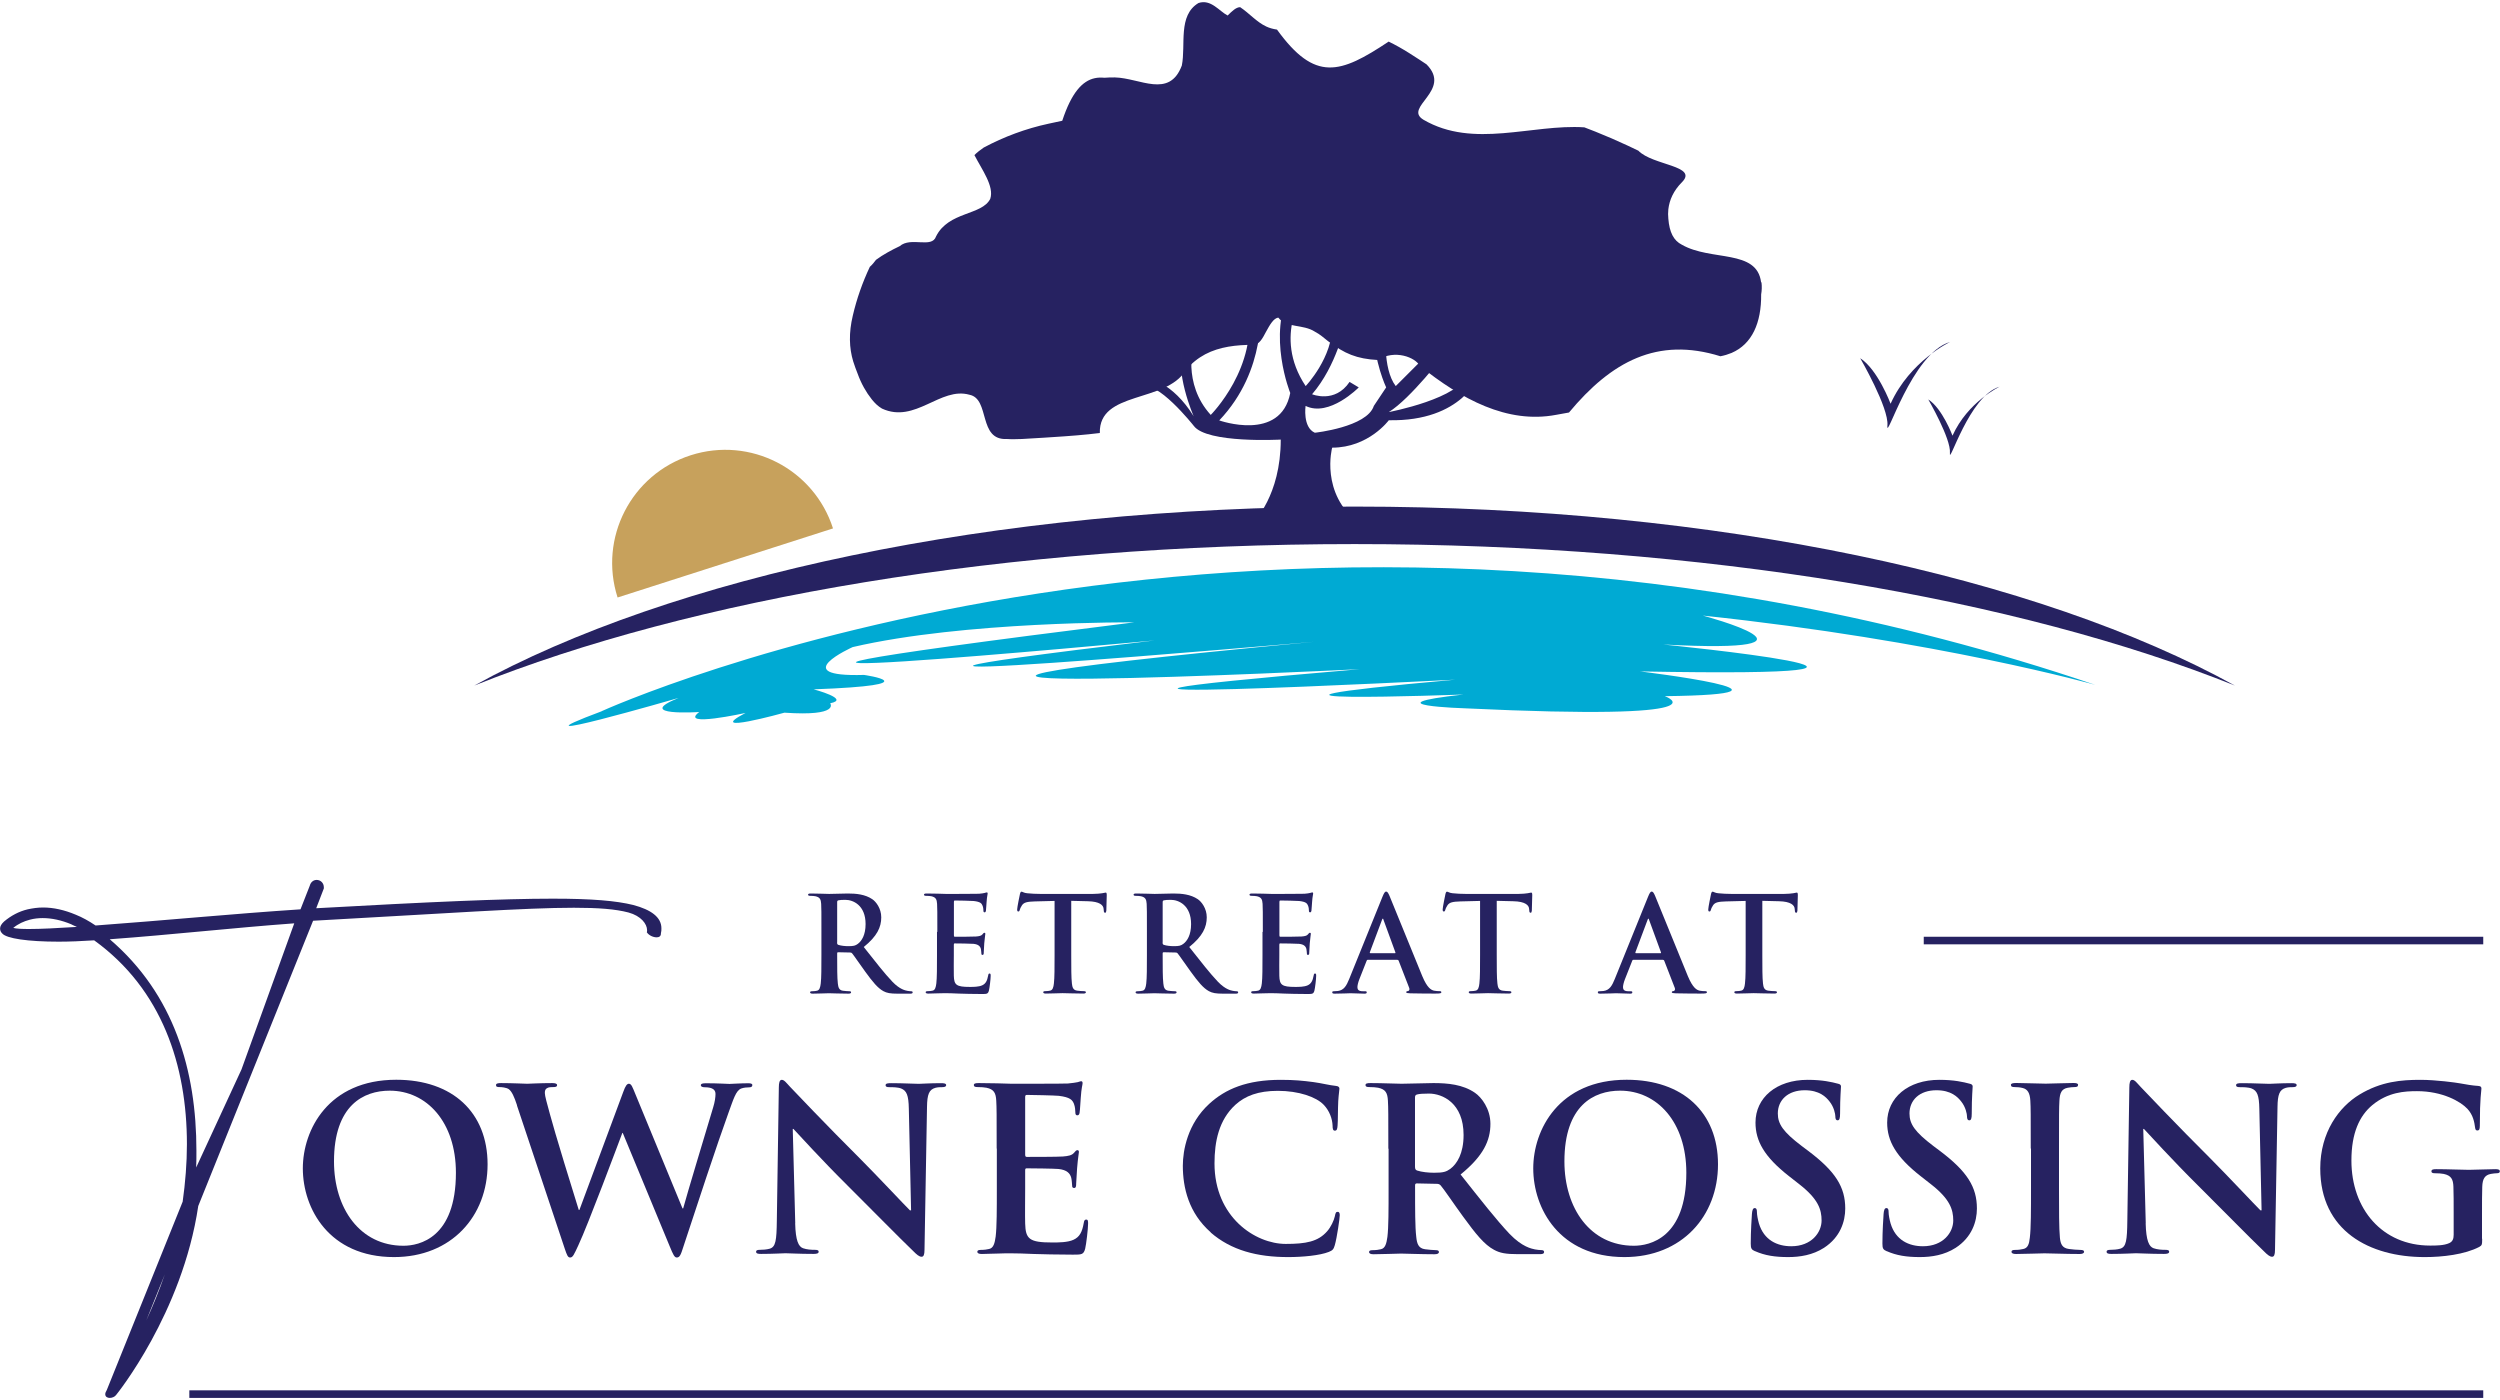
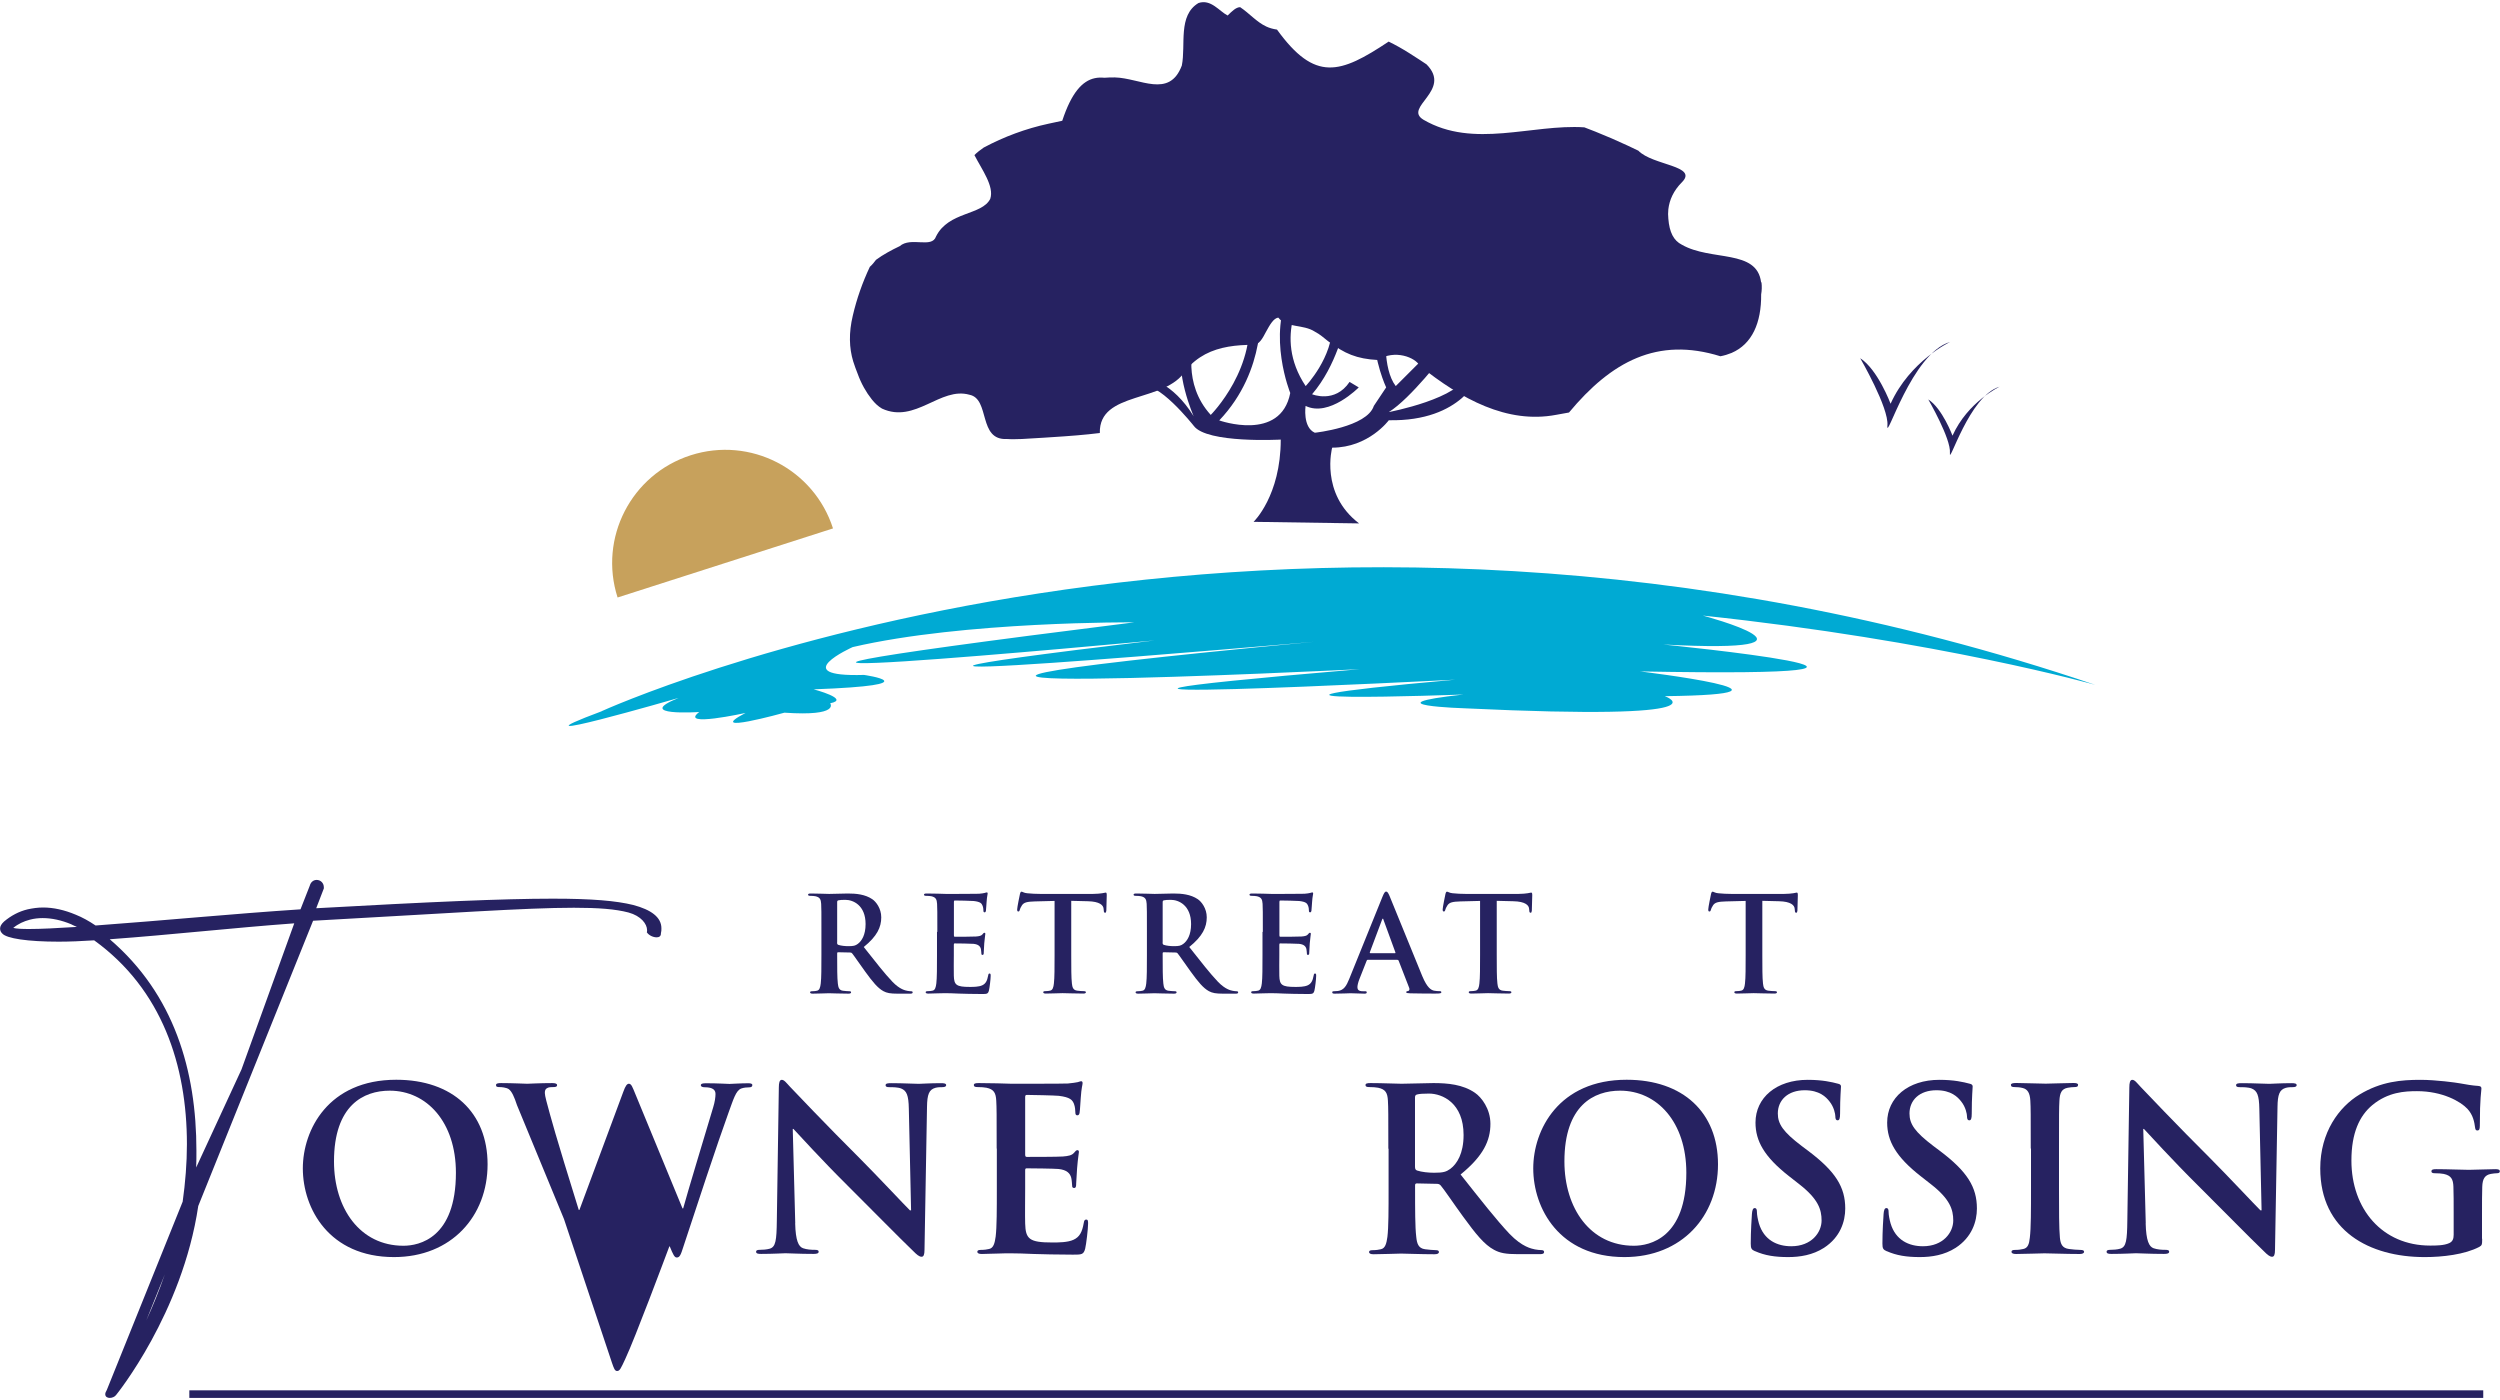
<svg xmlns="http://www.w3.org/2000/svg" id="logos" viewBox="0 0 300 168">
  <defs>
    <style>
      .cls-1 {
        fill: #00aad3;
      }

      .cls-2 {
        fill: #c7a15c;
      }

      .cls-3 {
        fill: #262261;
      }
    </style>
  </defs>
  <path class="cls-2" d="m74.11,71.7c-2.29-7.14,1.64-14.78,8.78-17.07,7.14-2.29,14.78,1.64,17.07,8.78" />
  <path class="cls-1" d="m72.2,85.34s80.39-36.66,179.22-3.16c0,0-18.7-5.3-47.08-8.31,0,0,17.4,4.64-4.76,3.47,0,0,40.58,4.03-2.77,3.23,0,0,22.65,2.73,2.97,2.97,0,0,8.2,2.98-23.93,1.46,0,0-11.95-.37-.24-1.66,0,0-35.57,1.32-.98-1.78,0,0-66.6,3.42-11.45-1.26,0,0-83.74,4.13-5.45-3.29,0,0-77.63,6.81-19.18-.16,0,0-78.98,7.4-2.45-2.17,0,0-20.39-.15-33.78,2.97,0,0-8.06,3.62,1.36,3.34,0,0,8.41,1.2-6.04,1.73,0,0,4.48,1.18,1.98,1.67,0,0,1.23,1.59-5.49,1.13,0,0-9.83,2.74-4.66.03,0,0-8.07,1.79-5.56-.11,0,0-7.98.53-2.48-1.69,0,0-21.93,6.35-9.23,1.6Z" />
-   <path class="cls-3" d="m162.55,65.29c41.93,0,79.62,6.56,105.64,16.98-23.55-13-62.09-21.48-105.64-21.48s-82.08,8.47-105.64,21.48c26.02-10.43,63.7-16.98,105.64-16.98Z" />
  <path class="cls-3" d="m223.21,42.96s3.48,5.99,3.28,8.11c-.19,2.12,2.9-8.69,7.53-10.04,0,0-4.83,2.28-7.15,7.42,0,0-1.54-4.13-3.67-5.48Z" />
  <path class="cls-3" d="m231.39,47.93s2.75,4.74,2.6,6.43c-.15,1.68,2.3-6.89,5.97-7.96,0,0-3.83,1.81-5.66,5.88,0,0-1.22-3.27-2.91-4.35Z" />
  <g>
    <path class="cls-3" d="m150.43,62.62s3.26-3.12,3.26-9.87c0,0-8.87.49-10.44-1.65,0,0-4.54-5.76-6.35-4.61l.82-1.15s2.98.49,5.52,4.61c0,0-2.4-5.43-1.24-8.72h1.24s-1.41,4.77,2.05,8.56c0,0,5.76-5.76,4.44-13h1.48s.89,7.57-4.9,13.66c0,0,7.37,2.63,8.52-3.29,0,0-2.8-6.91,0-12.35h1.85s-4.07,5.43,0,11.52c0,0,3.3-3.46,3.19-7.41l1.5.16s-.95,4.77-3.92,8.23c0,0,2.74,1.15,4.5-1.48l1.1.66s-3.54,3.61-6.38,2.22c0,0-.37,2.56,1.11,3.22,0,0,6.26-.67,7.08-3.22l1.48-2.22s-1.48-3.13-1.48-6.75l1.48-.16s-.49,4.61,1.15,6.75l4.28-4.28,1.54.49s-4.01,5.27-6.65,6.91c0,0,8.72-1.65,9.38-4.61l1.48.16s-1.98,5.6-10.86,5.43c0,0-2.42,3.29-6.8,3.29,0,0-1.49,5.5,3.23,9.09" />
    <path class="cls-3" d="m211.33,33.87c-.5-4-6-2.5-9.5-4.5-1-.5-1.5-1.5-1.63-3.13-.04-.37-.04-.74,0-1.12.13-1.13.63-2.25,1.63-3.25,2-2-3.5-2-5.23-3.79-.43-.2-.84-.4-1.26-.6-1.26-.59-2.56-1.15-3.88-1.68-.44-.18-.88-.35-1.34-.52-6.3-.41-13.3,2.59-19.3-.91-2.5-1.5,3.5-3.5.36-6.65-.28-.18-.55-.37-.83-.55-.83-.54-1.65-1.07-2.47-1.53-.41-.23-.83-.45-1.24-.65-5.83,3.88-8.83,4.88-13.4-1.44-.48-.07-.91-.19-1.29-.37-1.16-.54-2.01-1.57-3.13-2.32-.5,0-1,.5-1.5,1-1-.5-2-2-3.5-1.5-2.5,1.5-1.5,5-2,7.5-1.5,4-5,1.5-8.04,1.43-.43,0-.85,0-1.25.04-.39-.04-.78-.03-1.15.05-1.5.32-2.8,1.74-3.91,5.11-.53.12-1.08.23-1.63.35-2.74.59-5.37,1.57-7.8,2.87-.4.28-.79.57-1.11.9.9,1.75,2.4,3.75,1.9,5.25-1,2-5,1.5-6.5,4.5-.5,1.5-3,0-4.37,1.18-.5.24-1,.49-1.47.76-.48.27-.94.56-1.37.88-.21.27-.4.54-.74.84-.88,1.87-1.57,3.82-2.04,5.84-.5,2.08-.44,3.9.04,5.49.16.53.36,1.03.54,1.5.43,1.19,1.01,2.21,1.7,3.08.35.44.74.82,1.22,1.1,4,1.84,7-2.66,10.5-1.66,2.5.5,1,5.5,4.5,5.31.56.04,1.17.02,1.77,0,1.8-.09,3.53-.22,5.1-.32.6-.04,1.09-.08,1.55-.12.47-.04.93-.08,1.39-.13.46-.05.9-.1,1.33-.15-.13-5.08,7.87-3.58,10.3-7.51.69-.86,1.49-1.48,2.35-1.94,1.73-.91,3.73-1.13,5.73-1.13.75,0,1.13-.75,1.56-1.56.44-.81.93-1.68,1.49-1.7.94,1.26,2.95.76,4.36,1.67.66.34,1.13.79,1.6,1.15.99.75,1.84,1.28,2.77,1.64.93.36,1.92.55,3.2.62,2.02-1.31,4.52-.31,5.02.69,5,4,10.5,7,16.37,5.89l1.55-.28c5.09-6.11,10.59-9.11,18.17-6.75.48-.09.93-.23,1.34-.4,2.46-1.06,3.58-3.6,3.55-7.03.08-.45.1-.93.04-1.43Z" />
  </g>
  <g>
    <g>
      <path class="cls-3" d="m98.57,111.83c0-2.42,0-2.86-.03-3.37-.03-.54-.16-.79-.68-.91-.13-.03-.4-.05-.62-.05-.17,0-.27-.03-.27-.14s.11-.14.35-.14c.84,0,1.84.05,2.18.05.54,0,1.75-.05,2.24-.05,1,0,2.07.1,2.93.68.45.3,1.08,1.11,1.08,2.18,0,1.18-.49,2.26-2.1,3.56,1.41,1.78,2.51,3.2,3.45,4.18.89.92,1.54,1.03,1.78,1.08.17.03.32.05.45.05s.19.05.19.13c0,.13-.11.16-.3.16h-1.51c-.89,0-1.29-.08-1.7-.3-.68-.37-1.29-1.11-2.18-2.34-.64-.87-1.37-1.96-1.57-2.19-.08-.1-.17-.11-.29-.11l-1.38-.03c-.08,0-.13.03-.13.13v.22c0,1.48,0,2.73.08,3.4.05.46.14.81.62.87.24.03.59.06.78.06.13,0,.19.05.19.13,0,.11-.11.16-.32.16-.92,0-2.1-.05-2.34-.05-.3,0-1.3.05-1.94.05-.21,0-.32-.05-.32-.16,0-.08.06-.13.25-.13.24,0,.43-.03.57-.06.32-.06.4-.41.46-.87.08-.67.08-1.92.08-3.39v-2.8Zm1.88,1.26c0,.17.03.24.14.29.33.11.81.16,1.21.16.64,0,.84-.06,1.13-.27.48-.35.94-1.08.94-2.38,0-2.26-1.49-2.91-2.43-2.91-.4,0-.68.02-.84.06-.11.03-.14.1-.14.22v4.83Z" />
      <path class="cls-3" d="m112.48,111.83c0-2.42,0-2.86-.03-3.37-.03-.54-.16-.79-.68-.91-.13-.03-.4-.05-.62-.05-.17,0-.27-.03-.27-.14s.11-.14.35-.14c.43,0,.89.02,1.29.02.41.02.78.03,1,.03.51,0,3.67,0,3.97-.02.3-.03.56-.06.68-.1.08-.02.17-.06.25-.06s.1.06.1.14c0,.11-.08.3-.13,1.03-.02.16-.05.86-.08,1.05-.02.08-.05.17-.16.17s-.14-.08-.14-.22c0-.11-.02-.38-.1-.57-.11-.29-.27-.48-1.07-.57-.27-.03-1.94-.06-2.26-.06-.08,0-.11.05-.11.16v4.02c0,.11.02.17.11.17.35,0,2.18,0,2.54-.03.38-.03.62-.08.76-.24.11-.13.17-.21.25-.21.06,0,.11.03.11.13s-.06.35-.13,1.16c-.02.32-.06.95-.06,1.07,0,.13,0,.3-.14.3-.11,0-.14-.06-.14-.14-.02-.16-.02-.37-.06-.57-.08-.32-.3-.56-.89-.62-.3-.03-1.88-.05-2.26-.05-.08,0-.1.06-.1.16v1.26c0,.54-.02,2,0,2.46.03,1.1.29,1.34,1.91,1.34.41,0,1.08,0,1.49-.19.41-.19.6-.52.72-1.18.03-.17.06-.24.17-.24.13,0,.13.13.13.29,0,.37-.13,1.45-.21,1.76-.11.41-.25.41-.86.41-1.19,0-2.07-.03-2.75-.05-.68-.03-1.18-.05-1.65-.05-.17,0-.52,0-.91.02-.37,0-.78.03-1.1.03-.21,0-.32-.05-.32-.16,0-.08.06-.13.25-.13.24,0,.43-.03.57-.06.32-.06.4-.41.46-.87.08-.67.08-1.92.08-3.39v-2.8Z" />
      <path class="cls-3" d="m126.55,108.11l-2.37.06c-.92.03-1.3.11-1.54.46-.16.24-.24.43-.27.56-.03.13-.08.19-.17.19-.11,0-.14-.08-.14-.25,0-.25.3-1.7.33-1.83.05-.21.1-.3.19-.3.13,0,.29.16.68.19.46.05,1.07.08,1.59.08h6.3c.51,0,.86-.05,1.1-.08.24-.05.37-.08.43-.08.11,0,.13.1.13.33,0,.33-.05,1.43-.05,1.84-.02.16-.05.25-.14.25-.13,0-.16-.08-.17-.32l-.02-.17c-.03-.41-.46-.86-1.88-.89l-2-.05v6.52c0,1.46,0,2.72.08,3.4.05.45.14.79.62.86.22.03.57.06.81.06.17,0,.25.05.25.13,0,.11-.13.16-.3.16-1.05,0-2.05-.05-2.5-.05-.37,0-1.37.05-2,.05-.21,0-.32-.05-.32-.16,0-.08.06-.13.25-.13.24,0,.43-.03.57-.06.32-.06.41-.41.46-.87.08-.67.08-1.92.08-3.39v-6.52Z" />
      <path class="cls-3" d="m137.63,111.83c0-2.42,0-2.86-.03-3.37-.03-.54-.16-.79-.68-.91-.13-.03-.4-.05-.62-.05-.17,0-.27-.03-.27-.14s.11-.14.35-.14c.84,0,1.84.05,2.18.05.54,0,1.75-.05,2.24-.05,1,0,2.07.1,2.93.68.45.3,1.08,1.11,1.08,2.18,0,1.18-.49,2.26-2.1,3.56,1.41,1.78,2.51,3.2,3.45,4.18.89.92,1.54,1.03,1.78,1.08.17.03.32.05.45.05s.19.05.19.13c0,.13-.11.16-.3.16h-1.51c-.89,0-1.29-.08-1.7-.3-.68-.37-1.29-1.11-2.18-2.34-.64-.87-1.37-1.96-1.57-2.19-.08-.1-.17-.11-.29-.11l-1.38-.03c-.08,0-.13.03-.13.13v.22c0,1.48,0,2.73.08,3.4.05.46.14.81.62.87.24.03.59.06.78.06.13,0,.19.05.19.13,0,.11-.11.16-.32.16-.92,0-2.1-.05-2.34-.05-.3,0-1.3.05-1.94.05-.21,0-.32-.05-.32-.16,0-.08.06-.13.25-.13.24,0,.43-.03.57-.06.32-.06.4-.41.46-.87.08-.67.08-1.92.08-3.39v-2.8Zm1.88,1.26c0,.17.03.24.14.29.33.11.81.16,1.21.16.64,0,.84-.06,1.13-.27.48-.35.94-1.08.94-2.38,0-2.26-1.49-2.91-2.43-2.91-.4,0-.68.02-.84.06-.11.03-.14.1-.14.22v4.83Z" />
      <path class="cls-3" d="m151.54,111.83c0-2.42,0-2.86-.03-3.37-.03-.54-.16-.79-.68-.91-.13-.03-.4-.05-.62-.05-.17,0-.27-.03-.27-.14s.11-.14.35-.14c.43,0,.89.02,1.29.02.41.02.78.03,1,.03.51,0,3.67,0,3.97-.02.3-.03.56-.06.68-.1.08-.02.17-.06.25-.06s.1.06.1.14c0,.11-.08.3-.13,1.03-.02.16-.05.86-.08,1.05-.02.08-.05.17-.16.17s-.14-.08-.14-.22c0-.11-.02-.38-.1-.57-.11-.29-.27-.48-1.07-.57-.27-.03-1.94-.06-2.26-.06-.08,0-.11.05-.11.16v4.02c0,.11.02.17.11.17.35,0,2.18,0,2.54-.03.38-.03.62-.08.76-.24.11-.13.17-.21.25-.21.06,0,.11.03.11.13s-.06.35-.13,1.16c-.02.32-.06.95-.06,1.07,0,.13,0,.3-.14.3-.11,0-.14-.06-.14-.14-.02-.16-.02-.37-.06-.57-.08-.32-.3-.56-.89-.62-.3-.03-1.88-.05-2.26-.05-.08,0-.1.06-.1.16v1.26c0,.54-.02,2,0,2.46.03,1.1.29,1.34,1.91,1.34.41,0,1.08,0,1.49-.19.41-.19.6-.52.72-1.18.03-.17.06-.24.17-.24.13,0,.13.13.13.29,0,.37-.13,1.45-.21,1.76-.11.41-.25.41-.86.41-1.19,0-2.07-.03-2.75-.05-.68-.03-1.18-.05-1.65-.05-.17,0-.52,0-.91.02-.37,0-.78.03-1.1.03-.21,0-.32-.05-.32-.16,0-.08.06-.13.25-.13.24,0,.43-.03.57-.06.32-.06.4-.41.46-.87.08-.67.08-1.92.08-3.39v-2.8Z" />
      <path class="cls-3" d="m164.13,115.18c-.08,0-.11.03-.14.13l-.86,2.18c-.16.4-.24.78-.24.97,0,.29.14.49.64.49h.24c.19,0,.24.03.24.13,0,.13-.1.16-.27.16-.51,0-1.19-.05-1.69-.05-.17,0-1.05.05-1.88.05-.21,0-.3-.03-.3-.16,0-.1.06-.13.19-.13.14,0,.37-.02.49-.03.73-.1,1.03-.64,1.35-1.43l3.99-9.86c.19-.46.29-.64.45-.64.14,0,.24.14.4.51.38.87,2.93,7.23,3.94,9.65.6,1.43,1.07,1.65,1.4,1.73.24.05.48.06.67.06.13,0,.21.02.21.13,0,.13-.14.16-.73.16s-1.73,0-3-.03c-.29-.02-.48-.02-.48-.13,0-.1.06-.13.22-.14.11-.03.22-.17.14-.37l-1.27-3.27c-.03-.08-.08-.11-.16-.11h-3.55Zm3.24-.79c.08,0,.1-.05.08-.1l-1.43-3.91c-.02-.06-.03-.14-.08-.14s-.08.08-.1.14l-1.46,3.89c-.02.06,0,.11.06.11h2.93Z" />
      <path class="cls-3" d="m177.61,108.11l-2.37.06c-.92.03-1.3.11-1.54.46-.16.24-.24.43-.27.56-.03.13-.08.19-.17.19-.11,0-.14-.08-.14-.25,0-.25.3-1.7.33-1.83.05-.21.1-.3.19-.3.13,0,.29.16.68.19.46.05,1.07.08,1.59.08h6.3c.51,0,.86-.05,1.1-.08.24-.05.37-.08.43-.08.11,0,.13.1.13.33,0,.33-.05,1.43-.05,1.84-.02.16-.05.25-.14.25-.13,0-.16-.08-.17-.32l-.02-.17c-.03-.41-.46-.86-1.88-.89l-2-.05v6.52c0,1.46,0,2.72.08,3.4.05.45.14.79.62.86.22.03.57.06.81.06.17,0,.25.05.25.13,0,.11-.13.16-.3.16-1.05,0-2.05-.05-2.5-.05-.37,0-1.37.05-2,.05-.21,0-.32-.05-.32-.16,0-.08.06-.13.25-.13.24,0,.43-.03.57-.06.32-.06.41-.41.46-.87.08-.67.08-1.92.08-3.39v-6.52Z" />
-       <path class="cls-3" d="m196,115.18c-.08,0-.11.03-.14.13l-.86,2.18c-.16.4-.24.78-.24.97,0,.29.14.49.64.49h.24c.19,0,.24.03.24.13,0,.13-.1.16-.27.16-.51,0-1.19-.05-1.69-.05-.17,0-1.05.05-1.88.05-.21,0-.3-.03-.3-.16,0-.1.06-.13.19-.13.14,0,.37-.02.49-.03.73-.1,1.03-.64,1.35-1.43l3.99-9.86c.19-.46.29-.64.45-.64.14,0,.24.14.4.51.38.87,2.93,7.23,3.94,9.65.6,1.43,1.07,1.65,1.4,1.73.24.05.48.06.67.06.13,0,.21.02.21.13,0,.13-.14.16-.73.16s-1.73,0-3-.03c-.29-.02-.48-.02-.48-.13,0-.1.06-.13.22-.14.11-.03.22-.17.14-.37l-1.27-3.27c-.03-.08-.08-.11-.16-.11h-3.55Zm3.24-.79c.08,0,.1-.05.08-.1l-1.43-3.91c-.02-.06-.03-.14-.08-.14s-.08.08-.1.14l-1.46,3.89c-.02.06,0,.11.06.11h2.93Z" />
      <path class="cls-3" d="m209.48,108.11l-2.37.06c-.92.03-1.3.11-1.54.46-.16.24-.24.43-.27.56-.03.13-.08.19-.17.19-.11,0-.14-.08-.14-.25,0-.25.3-1.7.33-1.83.05-.21.1-.3.19-.3.13,0,.29.16.68.19.46.05,1.07.08,1.59.08h6.3c.51,0,.86-.05,1.1-.08.24-.05.37-.08.43-.08.11,0,.13.1.13.33,0,.33-.05,1.43-.05,1.84-.02.16-.05.25-.14.25-.13,0-.16-.08-.17-.32l-.02-.17c-.03-.41-.46-.86-1.88-.89l-2-.05v6.52c0,1.46,0,2.72.08,3.4.05.45.14.79.62.86.22.03.57.06.81.06.17,0,.25.05.25.13,0,.11-.13.16-.3.16-1.05,0-2.05-.05-2.5-.05-.37,0-1.37.05-2,.05-.21,0-.32-.05-.32-.16,0-.08.06-.13.25-.13.24,0,.43-.03.57-.06.32-.06.41-.41.46-.87.08-.67.08-1.92.08-3.39v-6.52Z" />
    </g>
-     <rect class="cls-3" x="230.85" y="112.41" width="67.14" height=".91" />
    <g>
      <path class="cls-3" d="m36.34,140.21c0-4.64,3.07-10.64,11.21-10.64,6.76,0,10.96,3.93,10.96,10.15s-4.34,11.13-11.23,11.13c-7.79,0-10.94-5.83-10.94-10.64Zm18.37.52c0-6.08-3.5-9.85-7.95-9.85-3.12,0-6.68,1.74-6.68,8.49,0,5.64,3.12,10.12,8.33,10.12,1.9,0,6.3-.92,6.3-8.76Z" />
-       <path class="cls-3" d="m62.04,132.62c-.33-1-.62-1.66-1-1.93-.3-.19-.84-.24-1.09-.24-.27,0-.43-.03-.43-.24,0-.19.22-.24.6-.24,1.41,0,2.9.08,3.15.08s1.44-.08,3.01-.08c.38,0,.57.08.57.24,0,.22-.22.24-.49.24-.22,0-.49,0-.68.11-.24.11-.3.3-.3.6,0,.35.27,1.28.6,2.5.46,1.79,2.98,10.01,3.47,11.53h.08l5.26-14.16c.27-.76.46-.98.68-.98.3,0,.43.41.79,1.28l5.64,13.68h.08c.49-1.82,2.66-8.98,3.61-12.16.19-.62.27-1.19.27-1.57,0-.43-.24-.81-1.3-.81-.27,0-.46-.08-.46-.24,0-.19.22-.24.62-.24,1.44,0,2.58.08,2.82.08.19,0,1.36-.08,2.25-.08.3,0,.49.05.49.22,0,.19-.14.27-.38.27-.27,0-.65.03-.95.14-.65.24-.95,1.33-1.52,2.88-1.25,3.42-4.1,12.05-5.43,16.12-.3.95-.43,1.28-.79,1.28-.27,0-.43-.33-.84-1.33l-5.64-13.62h-.05c-.52,1.38-4.12,11.02-5.29,13.51-.52,1.11-.65,1.44-.98,1.44-.27,0-.38-.3-.62-1l-5.75-17.23Z" />
+       <path class="cls-3" d="m62.04,132.62c-.33-1-.62-1.66-1-1.93-.3-.19-.84-.24-1.09-.24-.27,0-.43-.03-.43-.24,0-.19.22-.24.6-.24,1.41,0,2.9.08,3.15.08s1.44-.08,3.01-.08c.38,0,.57.08.57.24,0,.22-.22.24-.49.24-.22,0-.49,0-.68.11-.24.11-.3.3-.3.6,0,.35.27,1.28.6,2.5.46,1.79,2.98,10.01,3.47,11.53h.08l5.26-14.16c.27-.76.46-.98.68-.98.3,0,.43.41.79,1.28l5.64,13.68h.08c.49-1.82,2.66-8.98,3.61-12.16.19-.62.27-1.19.27-1.57,0-.43-.24-.81-1.3-.81-.27,0-.46-.08-.46-.24,0-.19.22-.24.62-.24,1.44,0,2.58.08,2.82.08.19,0,1.36-.08,2.25-.08.3,0,.49.05.49.22,0,.19-.14.27-.38.27-.27,0-.65.03-.95.14-.65.24-.95,1.33-1.52,2.88-1.25,3.42-4.1,12.05-5.43,16.12-.3.95-.43,1.28-.79,1.28-.27,0-.43-.33-.84-1.33h-.05c-.52,1.38-4.12,11.02-5.29,13.51-.52,1.11-.65,1.44-.98,1.44-.27,0-.38-.3-.62-1l-5.75-17.23Z" />
      <path class="cls-3" d="m95.42,146.78c.05,2.12.41,2.82.95,3.01.46.16.98.19,1.41.19.3,0,.46.05.46.22,0,.22-.24.27-.62.27-1.76,0-2.85-.08-3.36-.08-.24,0-1.52.08-2.93.08-.35,0-.6-.03-.6-.27,0-.16.16-.22.43-.22.35,0,.84-.03,1.22-.14.71-.22.81-1,.84-3.36l.24-15.98c0-.54.08-.92.35-.92.3,0,.54.35,1,.84.33.35,4.45,4.69,8.41,8.63,1.85,1.85,5.51,5.75,5.97,6.19h.14l-.27-12.18c-.03-1.66-.27-2.17-.92-2.44-.41-.16-1.06-.16-1.44-.16-.33,0-.43-.08-.43-.24,0-.22.3-.24.71-.24,1.41,0,2.71.08,3.28.08.3,0,1.33-.08,2.66-.08.35,0,.62.03.62.24,0,.16-.16.24-.49.24-.27,0-.49,0-.81.08-.76.22-.98.79-1,2.31l-.3,17.12c0,.6-.11.84-.35.84-.3,0-.62-.3-.92-.6-1.71-1.63-5.18-5.18-8-7.98-2.96-2.93-5.97-6.24-6.46-6.76h-.08l.3,11.32Z" />
      <path class="cls-3" d="m119.6,137.83c0-4.12,0-4.88-.05-5.75-.05-.92-.27-1.36-1.17-1.55-.22-.05-.68-.08-1.06-.08-.3,0-.46-.05-.46-.24s.19-.24.6-.24c.73,0,1.52.03,2.2.03.71.03,1.33.05,1.71.05.87,0,6.27,0,6.78-.03.52-.05.95-.11,1.17-.16.14-.03.3-.11.43-.11s.16.11.16.24c0,.19-.14.52-.22,1.76-.03.27-.08,1.47-.14,1.79-.03.14-.08.3-.27.3s-.24-.14-.24-.38c0-.19-.03-.65-.16-.98-.19-.49-.46-.81-1.82-.98-.46-.05-3.31-.11-3.85-.11-.14,0-.19.08-.19.27v6.87c0,.19.03.3.19.3.6,0,3.72,0,4.34-.05.65-.05,1.06-.14,1.3-.41.19-.22.3-.35.43-.35.11,0,.19.05.19.22s-.11.6-.22,1.98c-.03.54-.11,1.63-.11,1.82,0,.22,0,.52-.24.52-.19,0-.24-.11-.24-.24-.03-.27-.03-.62-.11-.98-.14-.54-.52-.95-1.52-1.06-.52-.05-3.2-.08-3.85-.08-.14,0-.16.11-.16.27v2.14c0,.92-.03,3.42,0,4.21.05,1.87.49,2.28,3.26,2.28.71,0,1.85,0,2.55-.33.71-.33,1.03-.9,1.22-2.01.05-.3.11-.41.3-.41.22,0,.22.22.22.49,0,.62-.22,2.47-.35,3.01-.19.71-.43.71-1.47.71-2.04,0-3.53-.05-4.69-.08-1.17-.05-2.01-.08-2.82-.08-.3,0-.9,0-1.55.03-.62,0-1.33.05-1.87.05-.35,0-.54-.08-.54-.27,0-.14.11-.22.43-.22.41,0,.73-.05.98-.11.54-.11.68-.71.79-1.49.14-1.14.14-3.28.14-5.78v-4.78Z" />
-       <path class="cls-3" d="m145.3,147.89c-2.66-2.33-3.36-5.37-3.36-8,0-1.85.57-5.05,3.17-7.43,1.95-1.79,4.53-2.88,8.57-2.88,1.68,0,2.69.11,3.93.27,1.03.14,1.9.38,2.71.46.3.03.41.16.41.33,0,.22-.08.54-.14,1.49-.05.9-.03,2.39-.08,2.93-.03.41-.08.62-.33.62-.22,0-.27-.22-.27-.6-.03-.84-.38-1.79-1.06-2.5-.9-.95-3.01-1.68-5.51-1.68-2.36,0-3.91.6-5.1,1.68-1.98,1.82-2.5,4.4-2.5,7.03,0,6.46,4.91,9.66,8.55,9.66,2.42,0,3.88-.27,4.97-1.52.46-.52.81-1.3.92-1.79.08-.43.14-.54.35-.54.19,0,.24.19.24.41,0,.33-.33,2.69-.6,3.61-.14.46-.24.6-.71.79-1.09.43-3.15.62-4.88.62-3.72,0-6.84-.81-9.31-2.96Z" />
      <path class="cls-3" d="m166.6,137.83c0-4.12,0-4.88-.05-5.75-.05-.92-.27-1.36-1.17-1.55-.22-.05-.68-.08-1.06-.08-.3,0-.46-.05-.46-.24s.19-.24.6-.24c1.44,0,3.15.08,3.72.08.92,0,2.98-.08,3.83-.08,1.71,0,3.53.16,4.99,1.17.76.52,1.85,1.9,1.85,3.72,0,2.01-.84,3.85-3.58,6.08,2.41,3.04,4.29,5.45,5.89,7.14,1.52,1.57,2.63,1.76,3.04,1.85.3.05.54.08.76.08s.33.08.33.22c0,.22-.19.27-.52.27h-2.58c-1.52,0-2.2-.14-2.9-.52-1.17-.62-2.2-1.9-3.72-3.99-1.09-1.49-2.33-3.34-2.69-3.74-.14-.16-.3-.19-.49-.19l-2.36-.05c-.14,0-.22.05-.22.22v.38c0,2.52,0,4.67.14,5.81.08.79.24,1.38,1.06,1.49.41.05,1,.11,1.33.11.22,0,.33.08.33.22,0,.19-.19.27-.54.27-1.57,0-3.58-.08-3.99-.08-.52,0-2.23.08-3.31.08-.35,0-.54-.08-.54-.27,0-.14.11-.22.43-.22.41,0,.73-.05.98-.11.54-.11.68-.71.79-1.49.14-1.14.14-3.28.14-5.78v-4.78Zm3.2,2.14c0,.3.05.41.24.49.57.19,1.38.27,2.06.27,1.09,0,1.44-.11,1.93-.46.81-.6,1.6-1.85,1.6-4.07,0-3.85-2.55-4.97-4.15-4.97-.68,0-1.17.03-1.44.11-.19.05-.24.16-.24.38v8.25Z" />
      <path class="cls-3" d="m183.99,140.21c0-4.64,3.07-10.64,11.21-10.64,6.76,0,10.96,3.93,10.96,10.15s-4.34,11.13-11.23,11.13c-7.79,0-10.94-5.83-10.94-10.64Zm18.37.52c0-6.08-3.5-9.85-7.95-9.85-3.12,0-6.68,1.74-6.68,8.49,0,5.64,3.12,10.12,8.33,10.12,1.9,0,6.3-.92,6.3-8.76Z" />
      <path class="cls-3" d="m210.61,150.15c-.43-.19-.52-.33-.52-.92,0-1.49.11-3.12.14-3.55.03-.41.11-.71.33-.71.24,0,.27.24.27.46,0,.35.11.92.24,1.38.6,2.01,2.2,2.74,3.88,2.74,2.44,0,3.64-1.66,3.64-3.09,0-1.33-.41-2.58-2.66-4.34l-1.25-.98c-2.98-2.33-4.02-4.23-4.02-6.43,0-2.98,2.5-5.13,6.27-5.13,1.76,0,2.9.27,3.61.46.24.05.38.14.38.33,0,.35-.11,1.14-.11,3.26,0,.6-.08.81-.3.81-.19,0-.27-.16-.27-.49,0-.24-.14-1.09-.71-1.79-.41-.52-1.19-1.33-2.96-1.33-2.01,0-3.23,1.17-3.23,2.79,0,1.25.62,2.2,2.88,3.91l.76.57c3.28,2.47,4.45,4.34,4.45,6.92,0,1.57-.6,3.45-2.55,4.72-1.36.87-2.88,1.11-4.31,1.11-1.57,0-2.79-.19-3.96-.71Z" />
      <path class="cls-3" d="m226.41,150.15c-.43-.19-.52-.33-.52-.92,0-1.49.11-3.12.14-3.55.03-.41.11-.71.33-.71.24,0,.27.24.27.46,0,.35.11.92.24,1.38.6,2.01,2.2,2.74,3.88,2.74,2.44,0,3.64-1.66,3.64-3.09,0-1.33-.41-2.58-2.66-4.34l-1.25-.98c-2.98-2.33-4.02-4.23-4.02-6.43,0-2.98,2.5-5.13,6.27-5.13,1.76,0,2.9.27,3.61.46.24.05.38.14.38.33,0,.35-.11,1.14-.11,3.26,0,.6-.08.81-.3.81-.19,0-.27-.16-.27-.49,0-.24-.14-1.09-.71-1.79-.41-.52-1.19-1.33-2.96-1.33-2.01,0-3.23,1.17-3.23,2.79,0,1.25.62,2.2,2.88,3.91l.76.57c3.28,2.47,4.45,4.34,4.45,6.92,0,1.57-.6,3.45-2.55,4.72-1.36.87-2.88,1.11-4.31,1.11-1.57,0-2.79-.19-3.96-.71Z" />
      <path class="cls-3" d="m243.69,137.83c0-4.12,0-4.88-.05-5.75-.05-.92-.33-1.38-.92-1.52-.3-.08-.65-.11-.98-.11-.27,0-.43-.05-.43-.27,0-.16.22-.22.65-.22,1.03,0,2.74.08,3.53.08.68,0,2.28-.08,3.31-.08.35,0,.57.05.57.22,0,.22-.16.27-.43.27s-.49.03-.81.08c-.73.14-.95.6-1,1.55-.05.87-.05,1.63-.05,5.75v4.78c0,2.63,0,4.78.11,5.94.08.73.27,1.22,1.09,1.33.38.05.98.11,1.38.11.3,0,.43.08.43.22,0,.19-.22.27-.52.27-1.79,0-3.5-.08-4.23-.08-.62,0-2.33.08-3.42.08-.35,0-.54-.08-.54-.27,0-.14.11-.22.43-.22.41,0,.73-.05.98-.11.54-.11.71-.57.79-1.36.14-1.14.14-3.28.14-5.92v-4.78Z" />
      <path class="cls-3" d="m257.48,146.78c.05,2.12.41,2.82.95,3.01.46.16.98.19,1.41.19.3,0,.46.05.46.22,0,.22-.24.27-.62.27-1.76,0-2.85-.08-3.36-.08-.24,0-1.52.08-2.93.08-.35,0-.6-.03-.6-.27,0-.16.16-.22.43-.22.35,0,.84-.03,1.22-.14.71-.22.81-1,.84-3.36l.24-15.98c0-.54.08-.92.35-.92.3,0,.54.35,1,.84.33.35,4.45,4.69,8.41,8.63,1.85,1.85,5.51,5.75,5.97,6.19h.14l-.27-12.18c-.03-1.66-.27-2.17-.92-2.44-.41-.16-1.06-.16-1.44-.16-.33,0-.43-.08-.43-.24,0-.22.3-.24.71-.24,1.41,0,2.71.08,3.28.08.3,0,1.33-.08,2.66-.08.35,0,.62.03.62.24,0,.16-.16.24-.49.24-.27,0-.49,0-.81.08-.76.22-.98.79-1,2.31l-.3,17.12c0,.6-.11.84-.35.84-.3,0-.62-.3-.92-.6-1.71-1.63-5.18-5.18-8-7.98-2.96-2.93-5.97-6.24-6.46-6.76h-.08l.3,11.32Z" />
      <path class="cls-3" d="m297.86,148.65c0,.73-.03.79-.35.98-1.76.92-4.42,1.22-6.54,1.22-6.65,0-12.54-3.15-12.54-10.64,0-4.34,2.25-7.38,4.72-8.87,2.6-1.57,5.02-1.76,7.3-1.76,1.87,0,4.26.33,4.8.43.57.11,1.52.27,2.14.3.33.03.38.14.38.33,0,.3-.19,1.06-.19,4.45,0,.43-.08.57-.3.57-.19,0-.24-.14-.27-.35-.08-.62-.22-1.49-.92-2.25-.81-.87-2.98-2.12-6.05-2.12-1.49,0-3.47.11-5.37,1.68-1.52,1.28-2.5,3.31-2.5,6.65,0,5.83,3.72,10.2,9.44,10.2.71,0,1.66,0,2.31-.3.41-.19.52-.54.52-1v-2.55c0-1.36,0-2.39-.03-3.2-.03-.92-.27-1.36-1.17-1.55-.22-.05-.68-.08-1.06-.08-.24,0-.41-.05-.41-.22,0-.22.19-.27.57-.27,1.41,0,3.12.08,3.93.08s2.28-.08,3.17-.08c.35,0,.54.05.54.27,0,.16-.16.22-.35.22-.22,0-.41.03-.73.08-.73.14-1,.6-1.03,1.55-.03.81-.03,1.9-.03,3.26v2.98Z" />
    </g>
    <path class="cls-3" d="m37.92,108.99c13.62-.76,22.46-1.15,28.41-1.15,4.71,0,7.6.25,9.67.76,2.13.57,3.37,1.46,3.37,2.8,0,.19,0,.38-.06.6v.03c0,.32-.22.45-.51.45-.41,0-.92-.22-1.18-.6.03-.1.03-.16.03-.25,0-.76-.73-1.72-2.23-2.13-1.56-.41-3.59-.57-6.55-.57-5.82,0-15.14.67-31.3,1.56l-13.78,34.23c-1.91,12.88-9.83,22.65-9.86,22.68-.16.22-.48.35-.76.35s-.54-.13-.54-.45c0-.13.06-.29.19-.51l9.1-22.59c.32-2.29.51-4.61.51-6.9,0-9.45-2.99-18.58-11.13-24.46-1.53.1-2.96.16-4.26.16-3.72,0-6.27-.38-6.78-.99-.19-.19-.25-.38-.25-.6,0-.25.16-.54.48-.83.83-.7,1.78-1.21,2.83-1.46.6-.13,1.21-.22,1.85-.22,1.24,0,2.55.29,3.91.86.8.32,1.59.76,2.39,1.3,8.21-.6,16.38-1.4,24.59-1.94l1.11-2.83c.13-.48.48-.7.83-.7.45,0,.86.35.86.89v.13l-.92,2.39Zm-29.33,1.94c-1.21-.51-2.39-.76-3.47-.76-.51,0-1.05.06-1.53.19-.73.19-1.43.51-2,.99.38.1,1.02.13,1.91.13,1.4,0,3.34-.1,5.73-.25-.22-.1-.45-.19-.64-.29Zm26.72-.13c-7.38.54-14.7,1.37-22.14,1.91,7.73,6.62,10.4,15.75,10.4,25.39,0,.67,0,1.34-.03,2l5.44-11.77,6.33-17.53Zm-15.53,42.12l-2.23,5.54c.76-1.65,1.53-3.53,2.23-5.54Z" />
    <rect class="cls-3" x="22.72" y="166.84" width="275.27" height=".91" />
  </g>
</svg>